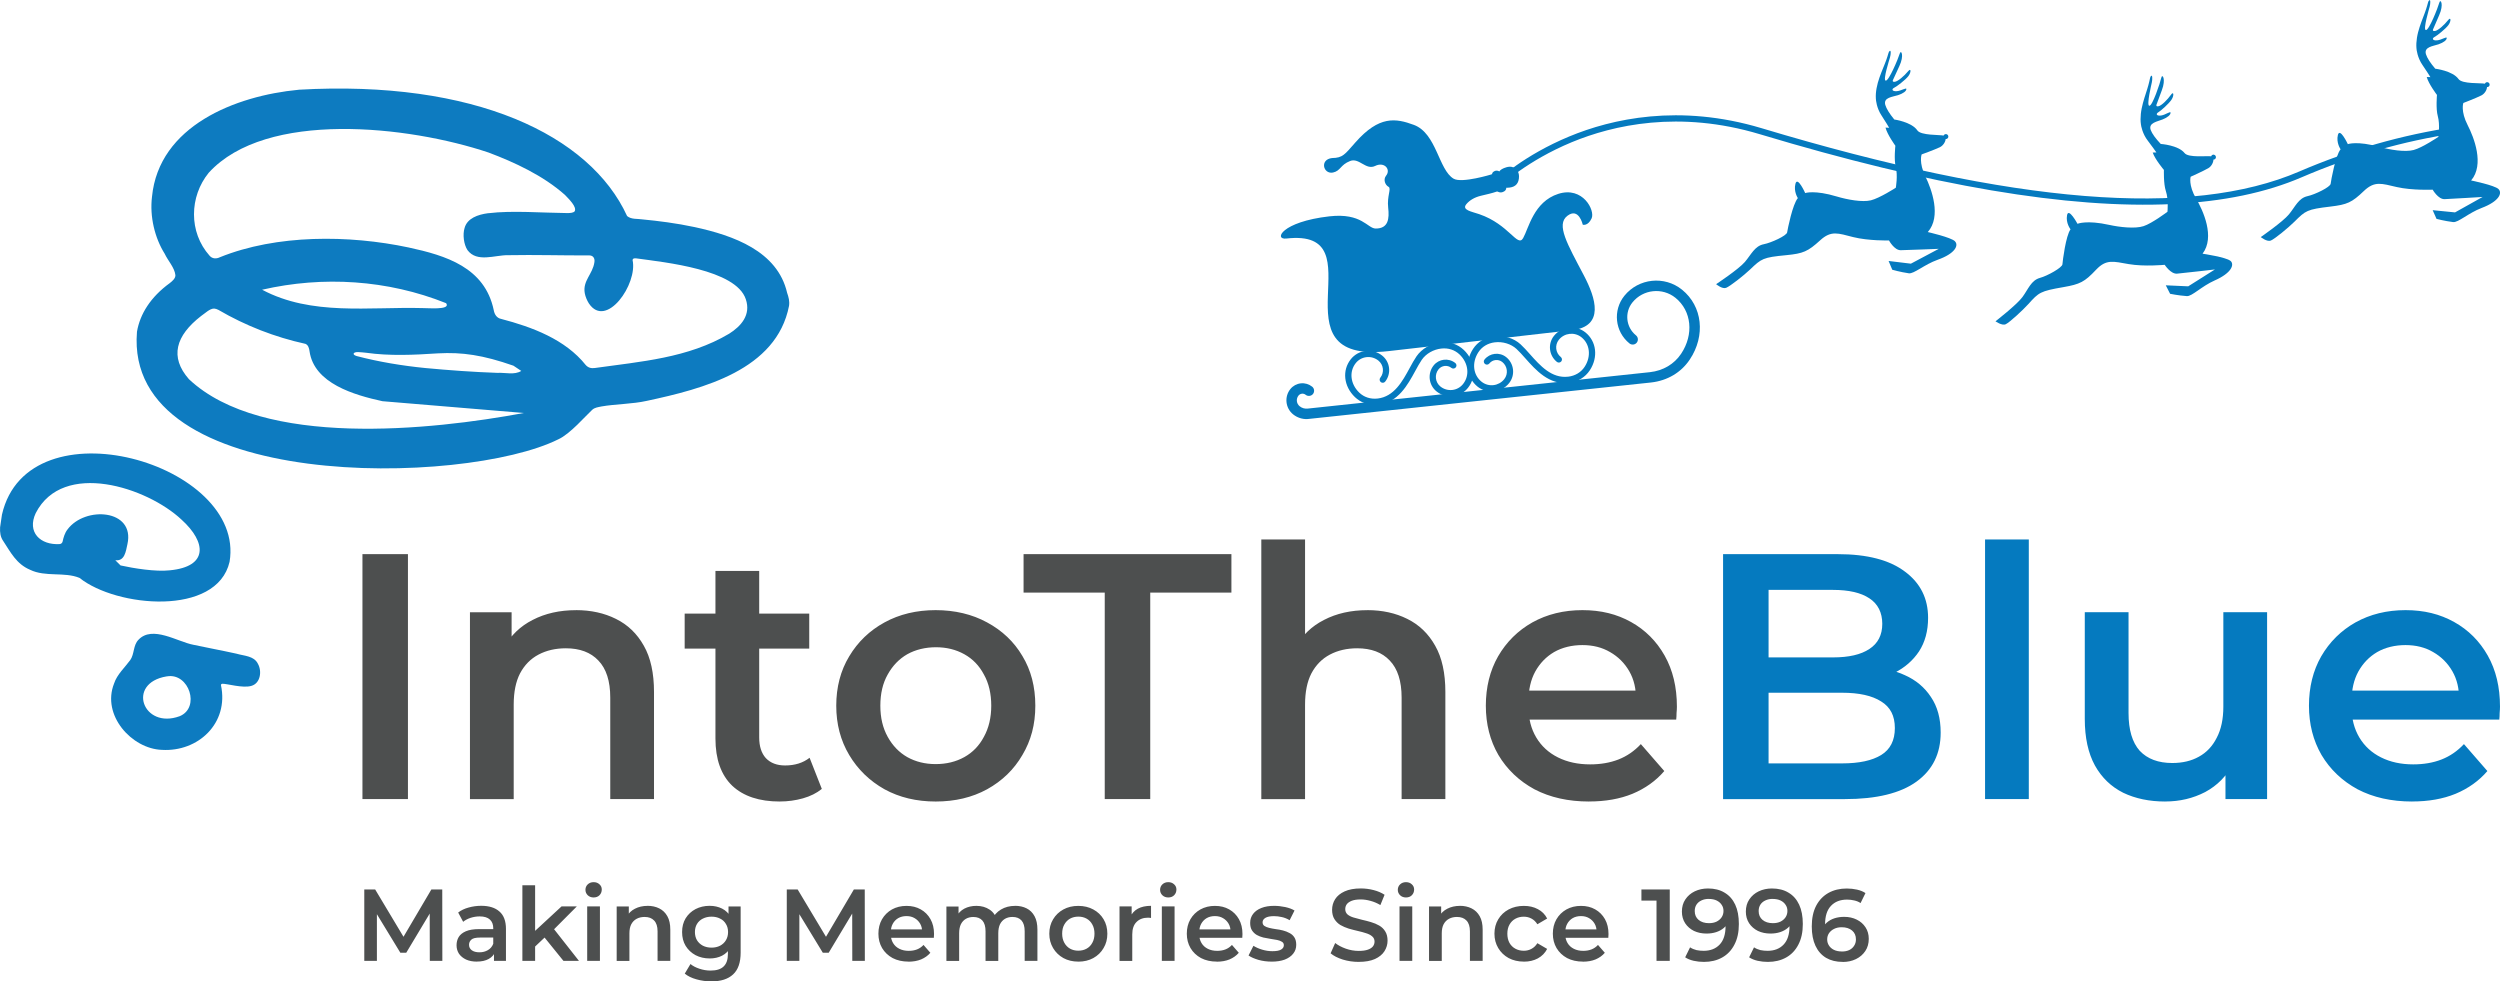
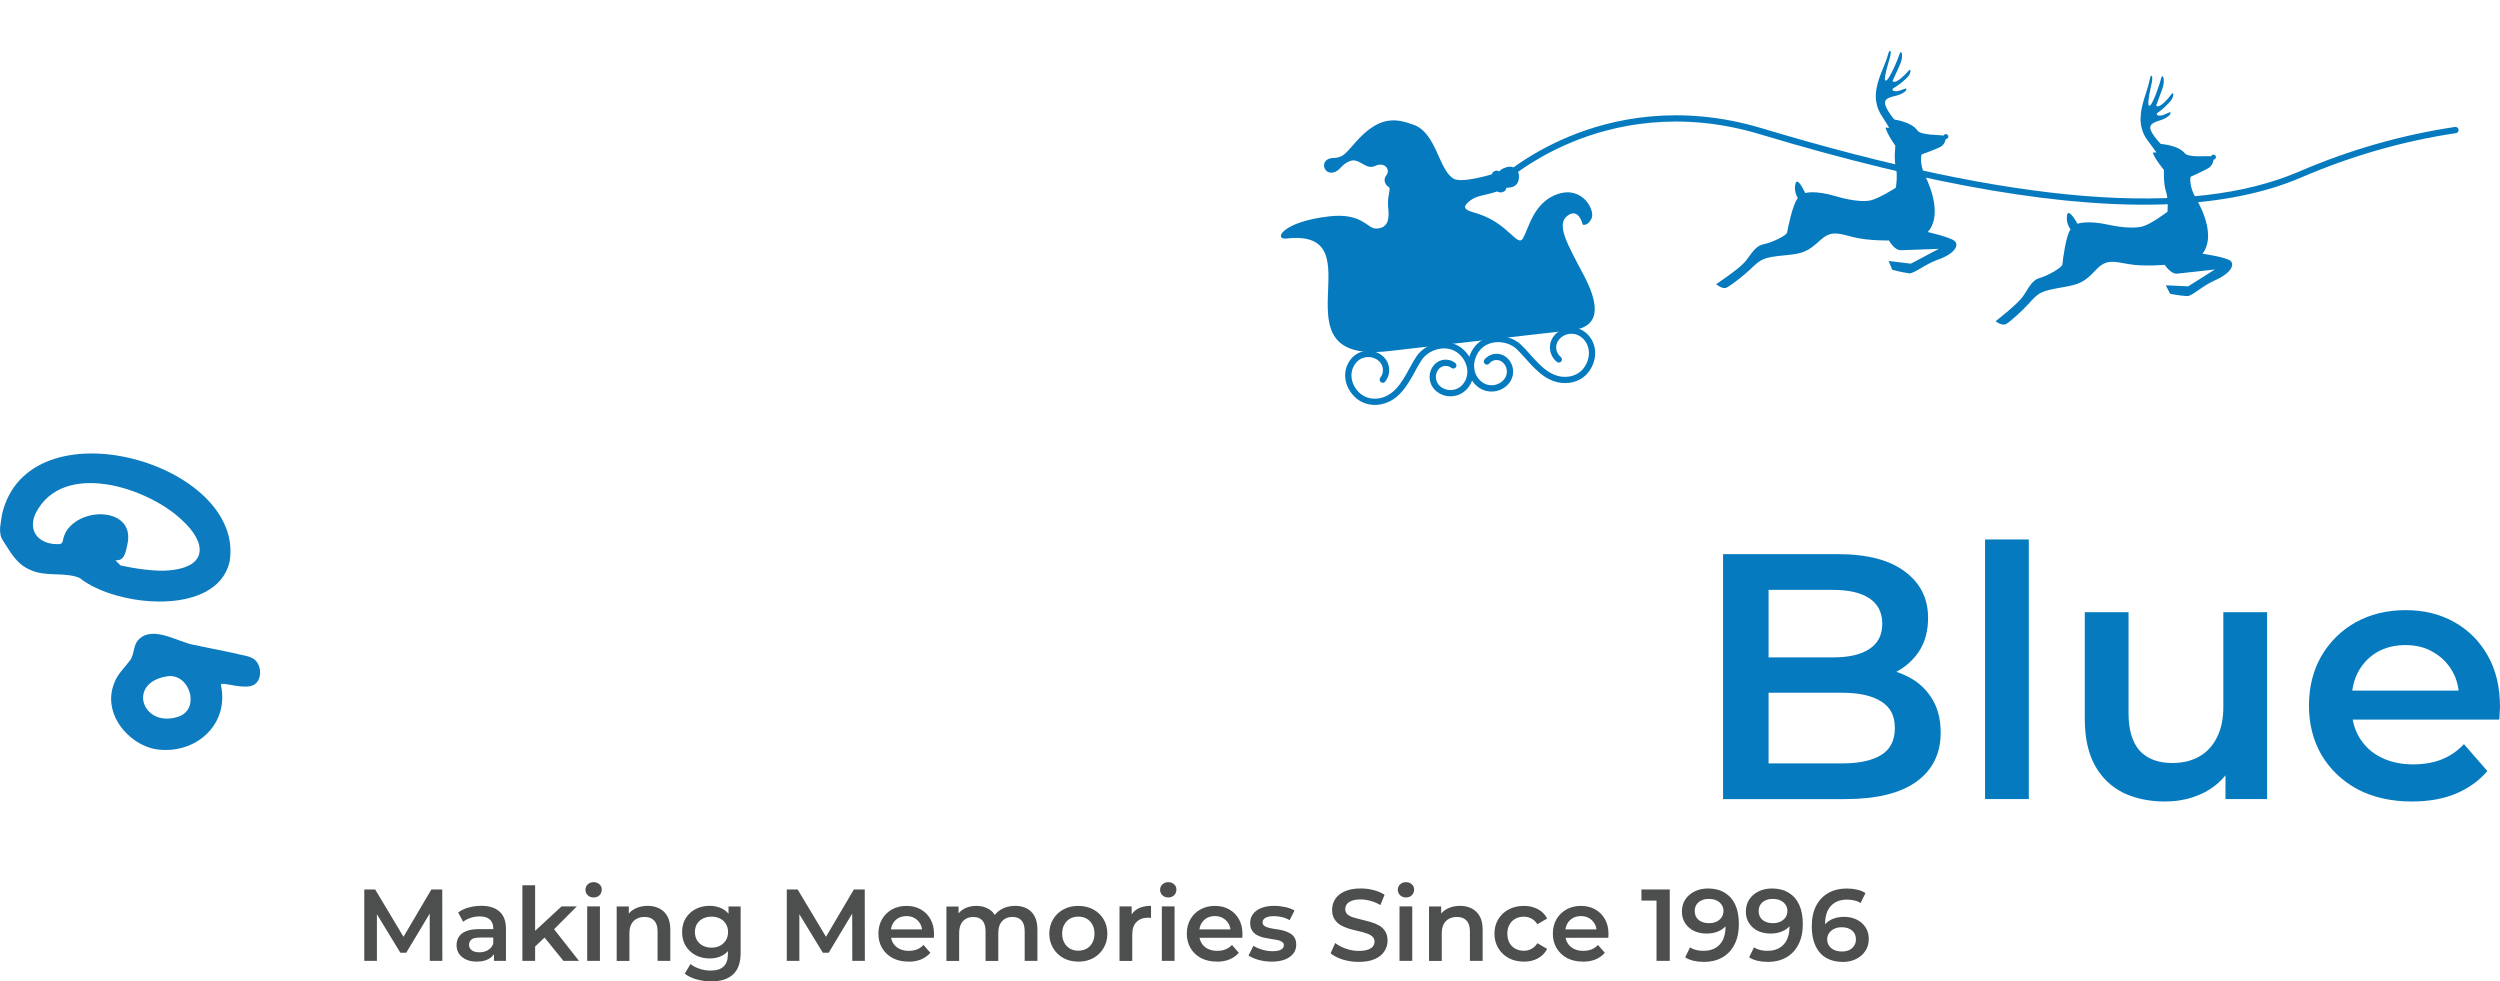
<svg xmlns="http://www.w3.org/2000/svg" id="Layer_1" version="1.1" viewBox="0 0 786.88 308.89">
  <defs>
    <style>
      .st0 {
        fill: none;
      }

      .st1 {
        fill: #057abf;
      }

      .st2 {
        fill: #4d4f4f;
      }

      .st3 {
        fill: #0d7bc0;
      }

      .st4 {
        clip-path: url(#clippath);
      }
    </style>
    <clipPath id="clippath">
      <rect class="st0" y="27.87" width="248.42" height="208.19" />
    </clipPath>
  </defs>
  <g>
    <g>
      <path class="st1" d="M615.33,75.94c-1.2-1.23-8.56-2.9-8.56-2.9,4.37-4.92,1.18-13.53-.71-17.41-2.19-4.5-1.22-7.03-1.22-7.03,0,0,4.03-1.45,5.73-2.26,1.06-.51,1.76-1.69,1.83-2.58.37.03.72-.2.82-.58.11-.42-.15-.85-.57-.95-.37-.09-.74.1-.9.44,0,0,0,0-.02,0-1.33-.29-7.14,0-8.25-1.64-1.8-2.65-7.26-3.42-7.26-3.42-1.54-1.9-2.45-3.37-2.82-4.59-.67-2.37,2.31-2.51,3.99-3.06,1.7-.56,2.59-1.26,2.64-1.9.05-.63-1.58.55-3.05.64-1.48.09-1.66-.65-.8-1.07.86-.42,3.52-2.44,4.46-3.65.95-1.21.9-2.72-.03-1.58-1.18,1.43-3.23,3.25-4.24,3.35-.57.05-.68-.14-.6-.47.67-1.5,1.38-3.07,2.04-4.44,1.65-3.46.54-5.43.11-3.9-.38,1.35-3.48,8.8-4.42,8.43-.88-.22,1.23-6.75,1.37-7.26.17-.6.23-1.04.24-1.55.02-1.08-.61-.4-.71.16,0,0-.48,1.74-1.14,3.35-.63,1.61-1.58,3.73-2.21,5.98-.16.56-.28,1.13-.39,1.7-.11.56-.17,1.13-.22,1.67-.02.55-.06,1.07-.01,1.58.01.5.25,3.06,1.8,5.37,1.04,1.55,2.39,3.85,2.39,3.85l-1.15-.06c.54,2.19,3.1,5.71,3.1,5.71,0,0-.48,4.36.12,6.67.71,2.76.02,6.55.02,6.55,0,0-5.11,3.29-7.84,3.96-2.73.67-7.5-.23-10.7-1.19-7.05-2.13-9.98-1.09-9.98-1.09,0,0-2.4-5.4-3.06-2.96-.66,2.44.75,4.54.75,4.54-1.64,1.88-3.22,9.76-3.37,10.79-.15,1.04-4.99,3.27-7.36,3.73-2.86.56-3.94,3.24-5.96,5.6-2.03,2.35-9.04,6.97-9.04,6.97,0,0,1.91,1.62,3.14,1.16,1.23-.46,5.68-3.98,7.57-5.79,3.58-3.42,4-3.79,11.4-4.5,5.31-.52,6.77-1.14,10.64-4.67,3.49-3.19,5.63-2.22,10.42-1.01,4.79,1.2,11.25,1.06,11.25,1.06,0,0,1.67,3.1,3.69,3.06,2.01-.03,11.98-.43,11.98-.43l-8.78,4.67-7.02-.85,1.16,2.76s2.51.73,5.21,1.12c1.6.24,4.88-2.77,9.08-4.26,5.59-1.98,6.65-4.57,5.45-5.79Z" />
-       <path class="st1" d="M786.41,59.51c-1.22-1.2-8.62-2.71-8.62-2.71,4.26-5.01.89-13.55-1.08-17.39-2.29-4.45-1.37-7-1.37-7,0,0,4-1.53,5.68-2.38,1.04-.53,1.73-1.73,1.77-2.62.37.02.72-.21.81-.59.1-.42-.17-.84-.59-.94-.37-.09-.74.12-.88.46,0,0,0,0-.02,0-1.34-.27-7.14.14-8.29-1.46-1.86-2.61-7.33-3.26-7.33-3.26-1.58-1.87-2.52-3.32-2.91-4.53-.72-2.35,2.25-2.56,3.93-3.14,1.69-.59,2.56-1.32,2.6-1.96.04-.63-1.56.58-3.03.71-1.47.13-1.67-.61-.83-1.05.85-.44,3.46-2.52,4.38-3.75.92-1.23.85-2.74-.07-1.58-1.15,1.46-3.16,3.32-4.17,3.44-.57.07-.68-.12-.61-.46.63-1.51,1.31-3.09,1.94-4.48,1.58-3.5.42-5.44.03-3.9-.35,1.36-3.29,8.87-4.24,8.53-.89-.2,1.09-6.78,1.22-7.29.15-.6.21-1.04.21-1.55,0-1.08-.61-.38-.71.18,0,0-.44,1.75-1.06,3.37-.6,1.63-1.5,3.77-2.08,6.02-.15.56-.25,1.14-.35,1.7-.09.57-.15,1.13-.18,1.68-.01.55-.04,1.08.02,1.58.02.5.32,3.05,1.91,5.33,1.07,1.52,2.48,3.8,2.48,3.8l-1.15-.03c.58,2.17,3.22,5.64,3.22,5.64,0,0-.39,4.37.26,6.66.77,2.75.17,6.55.17,6.55,0,0-5.04,3.4-7.76,4.12-2.72.73-7.5-.07-10.72-.96-7.09-1.98-10-.88-10-.88,0,0-2.52-5.35-3.13-2.9-.61,2.45.85,4.52.85,4.52-1.6,1.91-3.01,9.82-3.13,10.86-.12,1.04-4.92,3.38-7.28,3.89-2.84.62-3.87,3.33-5.84,5.72-1.97,2.39-8.88,7.16-8.88,7.16,0,0,1.95,1.58,3.16,1.1,1.22-.49,5.6-4.1,7.45-5.95,3.51-3.49,3.92-3.87,11.31-4.75,5.3-.63,6.75-1.28,10.53-4.9,3.42-3.26,5.58-2.34,10.39-1.24,4.82,1.1,11.27.82,11.27.82,0,0,1.74,3.06,3.75,2.98,2.01-.08,11.97-.69,11.97-.69l-8.68,4.86-7.04-.7,1.21,2.74s2.53.67,5.23,1.01c1.61.2,4.82-2.87,8.98-4.45,5.55-2.1,6.55-4.71,5.32-5.91Z" />
      <path class="st1" d="M702.01,82.1c-1.28-1.13-8.75-2.25-8.75-2.25,3.99-5.23.17-13.58-2.01-17.3-2.52-4.32-1.74-6.92-1.74-6.92,0,0,3.91-1.74,5.54-2.68,1.01-.58,1.63-1.82,1.63-2.71.38,0,.71-.25.78-.64.07-.43-.21-.83-.64-.91-.38-.07-.73.16-.85.51,0,0-.02,0-.02,0-1.35-.2-7.13.52-8.35-1.02-1.99-2.51-7.5-2.87-7.5-2.87-1.68-1.78-2.69-3.18-3.15-4.37-.84-2.31,2.12-2.67,3.75-3.35,1.66-.68,2.49-1.45,2.49-2.1,0-.63-1.53.66-2.99.87-1.46.2-1.71-.52-.88-1.01.83-.48,3.32-2.7,4.17-3.98.85-1.28.7-2.78-.15-1.57-1.07,1.51-2.98,3.48-3.98,3.65-.56.1-.69-.08-.63-.43.55-1.55,1.14-3.16,1.7-4.58,1.39-3.58.13-5.45-.18-3.9-.28,1.37-2.82,9.04-3.78,8.74-.9-.16.72-6.82.82-7.34.12-.61.15-1.05.13-1.56-.05-1.08-.63-.35-.69.21,0,0-.35,1.77-.88,3.42-.51,1.65-1.3,3.84-1.76,6.12-.12.57-.19,1.15-.26,1.72-.06.57-.09,1.14-.09,1.68.02.55.02,1.07.11,1.57.05.5.48,3.03,2.2,5.22,1.15,1.46,2.67,3.66,2.67,3.66l-1.15.03c.7,2.14,3.52,5.47,3.52,5.47,0,0-.15,4.38.61,6.64.91,2.7.51,6.53.51,6.53,0,0-4.85,3.66-7.53,4.53-2.67.87-7.49.33-10.76-.39-7.19-1.6-10.03-.35-10.03-.35,0,0-2.8-5.21-3.28-2.73-.48,2.48,1.09,4.47,1.09,4.47-1.49,2-2.48,9.97-2.55,11.01-.07,1.04-4.73,3.64-7.06,4.27-2.8.77-3.68,3.53-5.52,6.03-1.84,2.5-8.49,7.63-8.49,7.63,0,0,2.03,1.48,3.22.93,1.19-.55,5.37-4.4,7.12-6.34,3.31-3.68,3.71-4.07,11.04-5.34,5.25-.91,6.67-1.64,10.26-5.45,3.24-3.44,5.45-2.63,10.32-1.79,4.87.84,11.3.22,11.3.22,0,0,1.9,2.96,3.9,2.78,2-.18,11.91-1.32,11.91-1.32l-8.41,5.31-7.06-.32,1.36,2.67s2.56.54,5.28.73c1.62.11,4.66-3.13,8.73-4.92,5.43-2.39,6.28-5.05,5-6.18Z" />
      <path class="st1" d="M683.92,64.22c-32.92,1.59-75.93-5.71-130.02-21.98-25.44-7.65-46.23-2.85-59.19,2.52-14.03,5.82-22.13,13.5-22.21,13.58-.39.38-1.01.36-1.39-.03-.38-.39-.36-1.01.03-1.39.34-.32,8.44-8.02,22.82-13.98,13.26-5.5,34.52-10.4,60.51-2.59,79.61,23.93,134.97,28.39,169.23,13.63,15.83-6.82,32.33-11.54,49.02-14.02.53-.08,1.04.29,1.12.83.08.54-.29,1.04-.83,1.12-16.52,2.46-32.85,7.13-48.53,13.88-11.26,4.85-24.74,7.66-40.54,8.42Z" />
    </g>
    <g>
-       <path class="st1" d="M411.52,131.9c-1.61.08-3.23-.45-4.51-1.48-2.43-1.97-2.82-5.55-.85-7.98.82-1.01,1.98-1.64,3.27-1.78,1.29-.14,2.56.24,3.58,1.05.7.57.81,1.6.25,2.3-.57.7-1.6.81-2.31.25-.33-.27-.75-.39-1.17-.34-.42.05-.8.25-1.07.58-.83,1.03-.67,2.54.36,3.37.73.59,1.64.85,2.57.73l107.69-11.46c4.14-.46,7.62-2.52,9.8-5.78,4.07-6.09,3.32-13.5-1.77-17.62-4.13-3.33-10.2-2.69-13.54,1.44-2.55,3.16-2.06,7.81,1.1,10.37.7.57.81,1.6.25,2.3-.57.71-1.6.81-2.3.24-4.57-3.69-5.28-10.41-1.6-14.98,4.47-5.53,12.61-6.4,18.15-1.93,6.44,5.2,7.47,14.45,2.44,21.99-2.72,4.08-7.05,6.65-12.17,7.22l-107.66,11.46c-.17.02-.34.04-.5.04Z" />
      <path class="st1" d="M494.7,103.95c10.49-1.2,7.56-10.13,3.82-17.27-5.21-9.92-8.81-15.97-5.19-18.75,3.62-2.77,4.85,2.8,4.85,2.8,0,0,1.62.51,2.78-1.99,1.16-2.5-2.75-10.19-10.49-7.72-7.74,2.48-9.32,10.86-11.06,13.92-1.76,3.09-4.38-4.29-13.81-7.53-2.43-.84-5.64-1.3-4.04-3.18.96-1.13,2.41-2.09,4.54-2.61,1.89-.46,3.41-.77,5-1.32.32-.16.81.55,1.92.14.82-.31,1.06-.76,1.1-1.36.32.02.69,0,1.1-.05,1.8-.24,2.91-1.31,2.89-3.6-.02-1.79-1.5-3.52-3.98-2.78-1.18.35-1.86.77-2.22,1.31-.42-.26-.96-.35-1.45-.13-.96.44-.6.71-.94,1.04-.01.01-9.41,2.89-11.99,1.38-4.75-2.78-5.35-14.28-12.51-16.94-5.74-2.13-10.94-2.95-18.4,5.51-3.39,3.84-3.97,4.87-7.37,4.93-3.96.45-2.76,5.15.29,4.56,2.48-.54,2.26-2.41,5.43-3.64,2.83-1.1,4.94,3,7.86,1.56,2.91-1.43,5.03,1.11,3.44,3.07-.98,1.22-.28,2.95.77,3.5.97.51-.53,2.91-.11,6.57.39,3.42.09,6.59-3.95,6.56-2.57-.02-4.35-5-14.55-3.84-15.14,1.73-17.57,7.45-13.55,6.99,29.47-3.37-5.35,39.73,32.2,35.43.66-.08,49.53-5.66,57.63-6.59Z" />
      <path class="st1" d="M433.17,127.43c-2.55.12-4.9-.73-6.69-2.43-3.56-3.4-4.11-8.42-1.31-11.94,1.17-1.47,2.84-2.4,4.71-2.61,1.87-.22,3.7.31,5.17,1.48,2.51,2,2.93,5.67.94,8.18-.34.43-.96.5-1.38.16-.42-.34-.5-.96-.16-1.38,1.32-1.66,1.04-4.09-.62-5.41-1.06-.84-2.38-1.22-3.72-1.07-1.34.15-2.55.82-3.39,1.88-2.15,2.71-1.68,6.62,1.12,9.3,1.5,1.43,3.53,2.09,5.73,1.85h.03c5.19-.6,7.8-5.38,10.09-9.6.73-1.34,1.42-2.61,2.16-3.69,1.64-2.4,4.57-4.09,7.62-4.4,2.77-.28,5.34.56,7.26,2.39,3.56,3.4,4.11,8.42,1.31,11.94-1.17,1.47-2.84,2.4-4.7,2.61-1.87.21-3.7-.31-5.17-1.48-2.51-2-2.93-5.67-.94-8.18,1.66-2.1,4.72-2.45,6.82-.78.43.34.5.96.16,1.38-.34.42-.96.5-1.38.16-1.25-.99-3.07-.78-4.06.46-1.32,1.66-1.04,4.09.62,5.42,1.06.84,2.38,1.22,3.73,1.07,1.34-.15,2.55-.82,3.39-1.88,2.15-2.71,1.68-6.62-1.12-9.3-1.49-1.42-3.52-2.09-5.69-1.86-2.5.26-4.88,1.62-6.2,3.56-.68,1-1.35,2.22-2.05,3.51-2.4,4.4-5.38,9.88-11.56,10.61h-.05c-.22.03-.43.05-.65.06Z" />
      <path class="st1" d="M469.81,123.23c-1.64.08-3.32-.41-4.71-1.51-3.52-2.8-4.12-7.82-1.43-11.93,1.45-2.21,3.77-3.62,6.53-3.97,3.05-.38,6.28.6,8.42,2.57.96.88,1.92,1.96,2.94,3.1,3.19,3.59,6.82,7.67,12,7.07h.06c2.18-.27,4.01-1.37,5.14-3.1,2.13-3.24,1.7-7.16-1-9.31-2.19-1.74-5.38-1.37-7.12.81-1.32,1.66-1.04,4.09.62,5.41.43.34.5.96.16,1.38-.34.42-.96.5-1.38.16-2.51-2-2.93-5.67-.94-8.18,2.41-3.03,6.84-3.54,9.88-1.13,3.52,2.8,4.12,7.82,1.43,11.93-1.47,2.24-3.81,3.65-6.6,3.98h-.05s-.01,0-.01,0c-6.18.68-10.32-3.98-13.65-7.73-.98-1.1-1.9-2.14-2.79-2.96-1.73-1.59-4.36-2.38-6.85-2.07-2.17.27-4,1.37-5.13,3.1-2.13,3.24-1.7,7.16,1.01,9.31,2.19,1.74,5.38,1.37,7.12-.81,1.32-1.66,1.04-4.09-.62-5.41-1.25-.99-3.07-.78-4.06.46-.34.42-.96.5-1.38.16-.43-.34-.5-.96-.16-1.38,1.67-2.1,4.73-2.44,6.82-.78,2.51,2,2.93,5.67.94,8.18-1.31,1.65-3.22,2.55-5.17,2.65Z" />
    </g>
  </g>
-   <path class="st2" d="M114.08,251.51v-77.09h14.32v77.09h-14.32ZM181.3,192.04c4.7,0,8.88.92,12.55,2.75,3.74,1.84,6.68,4.66,8.81,8.48,2.13,3.74,3.19,8.59,3.19,14.54v33.7h-13.77v-31.94c0-5.21-1.25-9.1-3.74-11.67-2.42-2.57-5.84-3.85-10.24-3.85-3.23,0-6.09.66-8.59,1.98-2.5,1.32-4.44,3.3-5.84,5.95-1.32,2.57-1.98,5.84-1.98,9.8v29.74h-13.77v-58.81h13.11v15.86l-2.31-4.85c2.06-3.74,5.03-6.61,8.92-8.59,3.96-2.06,8.52-3.08,13.66-3.08ZM245.46,252.28c-6.46,0-11.45-1.65-14.98-4.96-3.52-3.38-5.29-8.33-5.29-14.87v-52.75h13.77v52.42c0,2.79.7,4.96,2.09,6.5,1.47,1.54,3.49,2.31,6.06,2.31,3.08,0,5.65-.81,7.71-2.42l3.85,9.8c-1.62,1.32-3.6,2.31-5.95,2.97s-4.77.99-7.27.99ZM215.5,204.15v-11.01h39.21v11.01h-39.21ZM294.49,252.28c-6.02,0-11.38-1.28-16.08-3.85-4.7-2.64-8.41-6.24-11.12-10.79-2.72-4.55-4.08-9.73-4.08-15.53s1.36-11.05,4.08-15.53c2.72-4.55,6.42-8.11,11.12-10.68,4.7-2.57,10.06-3.86,16.08-3.86s11.49,1.29,16.19,3.86c4.77,2.57,8.48,6.09,11.12,10.57,2.72,4.48,4.07,9.69,4.07,15.64s-1.36,10.98-4.07,15.53c-2.64,4.55-6.35,8.15-11.12,10.79-4.7,2.57-10.09,3.85-16.19,3.85ZM294.49,240.5c3.38,0,6.39-.73,9.03-2.2,2.64-1.47,4.7-3.6,6.17-6.39,1.54-2.79,2.31-6.06,2.31-9.8s-.77-7.09-2.31-9.8c-1.47-2.79-3.52-4.92-6.17-6.39-2.64-1.47-5.62-2.2-8.92-2.2s-6.39.73-9.03,2.2c-2.57,1.47-4.62,3.6-6.17,6.39-1.54,2.72-2.31,5.98-2.31,9.8s.77,7.01,2.31,9.8c1.54,2.79,3.6,4.92,6.17,6.39,2.64,1.47,5.62,2.2,8.92,2.2ZM347.72,251.51v-64.98h-25.55v-12.11h65.42v12.11h-25.55v64.98h-14.32ZM430.38,192.04c4.7,0,8.88.92,12.55,2.75,3.74,1.84,6.68,4.66,8.81,8.48,2.13,3.74,3.19,8.59,3.19,14.54v33.7h-13.77v-31.94c0-5.21-1.25-9.1-3.74-11.67-2.42-2.57-5.84-3.85-10.24-3.85-3.23,0-6.09.66-8.59,1.98-2.5,1.32-4.44,3.3-5.84,5.95-1.32,2.57-1.98,5.84-1.98,9.8v29.74h-13.77v-81.72h13.77v38.77l-2.97-4.85c2.06-3.74,5.03-6.61,8.92-8.59,3.96-2.06,8.52-3.08,13.66-3.08ZM500.15,252.28c-6.53,0-12.26-1.28-17.18-3.85-4.85-2.64-8.63-6.24-11.34-10.79-2.64-4.55-3.96-9.73-3.96-15.53s1.29-11.05,3.86-15.53c2.64-4.55,6.24-8.11,10.79-10.68,4.63-2.57,9.87-3.86,15.75-3.86s10.83,1.25,15.31,3.74c4.48,2.5,8,6.02,10.57,10.57s3.86,9.91,3.86,16.08c0,.59-.04,1.25-.11,1.98,0,.73-.04,1.43-.11,2.09h-49.01v-9.14h41.74l-5.4,2.86c.07-3.38-.62-6.35-2.09-8.92-1.47-2.57-3.49-4.59-6.06-6.06-2.5-1.47-5.4-2.2-8.7-2.2s-6.35.73-8.92,2.2c-2.5,1.47-4.48,3.52-5.95,6.17-1.39,2.57-2.09,5.62-2.09,9.14v2.2c0,3.52.81,6.64,2.42,9.36,1.62,2.72,3.89,4.81,6.83,6.28s6.31,2.2,10.13,2.2c3.3,0,6.28-.51,8.92-1.54,2.64-1.03,4.99-2.64,7.05-4.84l7.38,8.48c-2.64,3.08-5.98,5.47-10.02,7.16-3.96,1.62-8.52,2.42-13.66,2.42Z" />
  <path class="st1" d="M542.34,251.51v-77.09h36.12c9.25,0,16.3,1.84,21.14,5.51,4.85,3.6,7.27,8.44,7.27,14.54,0,4.11-.95,7.64-2.86,10.57-1.91,2.86-4.48,5.1-7.71,6.72-3.16,1.54-6.61,2.31-10.35,2.31l1.98-3.96c4.33,0,8.22.81,11.67,2.42,3.45,1.54,6.17,3.82,8.15,6.83,2.06,3.01,3.08,6.75,3.08,11.23,0,6.61-2.53,11.75-7.6,15.42-5.07,3.67-12.59,5.51-22.58,5.51h-38.32ZM556.65,240.28h23.13c5.36,0,9.47-.88,12.33-2.64s4.3-4.59,4.3-8.48-1.43-6.61-4.3-8.37c-2.86-1.84-6.97-2.75-12.33-2.75h-24.23v-11.12h21.37c4.99,0,8.81-.88,11.45-2.64,2.72-1.76,4.08-4.41,4.08-7.93s-1.36-6.28-4.08-8.04c-2.64-1.76-6.46-2.64-11.45-2.64h-20.26v54.62ZM624.8,251.51v-81.72h13.77v81.72h-13.77ZM681.52,252.28c-4.99,0-9.4-.92-13.22-2.75-3.82-1.91-6.79-4.77-8.92-8.59-2.13-3.89-3.19-8.77-3.19-14.65v-33.59h13.77v31.72c0,5.29,1.17,9.25,3.52,11.89,2.42,2.57,5.84,3.85,10.24,3.85,3.23,0,6.02-.66,8.37-1.98,2.42-1.32,4.29-3.3,5.62-5.95,1.4-2.64,2.09-5.91,2.09-9.8v-29.74h13.77v58.81h-13.1v-15.86l2.31,4.85c-1.98,3.82-4.88,6.75-8.7,8.81-3.82,1.98-8,2.97-12.55,2.97ZM759.23,252.28c-6.53,0-12.26-1.28-17.18-3.85-4.85-2.64-8.63-6.24-11.34-10.79-2.64-4.55-3.96-9.73-3.96-15.53s1.29-11.05,3.86-15.53c2.64-4.55,6.24-8.11,10.79-10.68,4.63-2.57,9.87-3.86,15.75-3.86s10.83,1.25,15.31,3.74c4.48,2.5,8,6.02,10.57,10.57,2.57,4.55,3.85,9.91,3.85,16.08,0,.59-.04,1.25-.11,1.98,0,.73-.04,1.43-.11,2.09h-49.01v-9.14h41.74l-5.4,2.86c.07-3.38-.62-6.35-2.09-8.92-1.47-2.57-3.49-4.59-6.06-6.06-2.5-1.47-5.4-2.2-8.7-2.2s-6.35.73-8.92,2.2c-2.5,1.47-4.48,3.52-5.95,6.17-1.4,2.57-2.09,5.62-2.09,9.14v2.2c0,3.52.81,6.64,2.42,9.36,1.62,2.72,3.89,4.81,6.83,6.28,2.94,1.47,6.31,2.2,10.13,2.2,3.3,0,6.28-.51,8.92-1.54s4.99-2.64,7.05-4.84l7.38,8.48c-2.64,3.08-5.98,5.47-10.02,7.16-3.96,1.62-8.52,2.42-13.66,2.42Z" />
  <g class="st4">
    <g>
-       <path class="st3" d="M94,28.24c55.24-3.16,91.7,14.24,103.38,39.76,1.36,1.13,3.23.79,4.86,1.06,4.86.46,10.64,1.18,16.41,2.42,12.13,2.64,26.06,7.51,29.1,20.7.47,1.34.82,2.62.6,4.09-3.94,20.19-27.07,26.11-44.76,29.9-4.43,1.01-9.98,1-14.26,1.76-1.15.25-2.08.32-2.91,1.04-1.98,1.8-7.01,7.66-10.66,9.29-29.43,14.74-136.8,16.96-132.65-33.84.95-5.58,4.28-10.93,10.35-15.33.79-.63,1.76-1.43,1.75-2.47-.25-2.39-2.37-4.58-3.37-6.75-3.12-4.97-4.76-11.68-4-17.94,2.17-22.28,26.24-31.8,46.17-33.68ZM153.73,67.11c7.4-.91,17.04-.11,24.9-.04.74-.02,1.82-.03,2.27-.59.69-1.4-1.82-3.8-3.07-5.12-6.88-6.13-16-10.32-24.03-13.34-25.23-8.46-70.02-13.43-88.09,6.34-6.13,7.52-6.35,18.71.25,26.12.86,1,2.11,1.05,3.24.49,17.88-7.23,40.64-7.06,59.4-3.08,11.75,2.54,24,6.26,26.81,19.74.23,1.31.94,2.46,2.29,2.74,9.82,2.57,20.21,6.44,26.66,14.52.77.86,1.74,1.1,2.86.94,14.42-2.03,29.4-3.12,42.29-10.8,3.74-2.36,6.92-5.91,5.23-10.86-3.1-9.36-25.4-11.59-34.49-12.85-.67-.07-1.08.02-1.15.52,1.69,7.54-8.3,21.82-13.75,13.66-.6-.94-1.1-2.14-1.29-3.2-.73-3.94,2.51-5.99,3.03-9.78.19-1.11-.32-2.11-1.56-2.13-8.54.04-17.11-.24-25.64-.07-4.12-.07-9.76,2.41-12.74-1.59-1.2-1.82-1.55-4.94-.93-6.95.83-3.1,4.22-4.25,7.37-4.67l.16-.02h0ZM140.38,95.41c-18.35-7.34-38.67-8.63-57.88-4.22,15.56,8.3,33.71,5.32,50.5,5.78,1.26-.06,8.9.72,7.47-1.47l-.09-.08h0ZM120.37,126.28c-8.84-1.94-21.47-5.56-22.94-15.69-.12-.93-.38-1.97-1.28-2.36-9.65-2.12-18.87-5.71-27.4-10.69-.47-.24-.93-.4-1.35-.42-1.36-.03-2.89,1.53-4.1,2.34-8,6.2-9.98,12.89-3.84,19.88,23.11,21.78,76.4,16.06,105.43,10.65M161.6,115.1c-9.62-3.36-16.11-4.29-23.74-3.88-7.56.5-15.22.86-22.63-.19-.83-.07-1.68-.19-2.51-.21-1.55-.05-2.02.78-.47,1.25,6.97,1.83,14.42,3.06,21.61,3.77,7.45.7,15.15,1.26,22.63,1.52,2.53-.14,5.44.75,7.58-.61" />
      <path class="st3" d="M69.55,215.66c2.55,11.98-7.18,21.05-18.61,20.36-9.49-.34-19.02-10.91-15.03-20.9.92-2.84,3.44-5.09,5.09-7.37,1.32-1.87.88-4.64,2.57-6.37,4.36-4.65,12.27.61,17.27,1.56,2.89.65,9,1.78,13.56,2.8,2.43.73,5.55.65,6.79,3.21,1.31,2.33.79,6.12-2.07,6.93-2.67.81-7.6-.7-9.16-.67-.23.03-.36.14-.41.37l-.02.09h0ZM52.42,212.9c-12.75,2.13-7.41,16.75,4.12,12.53,6.58-2.69,2.96-13.7-3.93-12.55l-.19.03h0Z" />
      <path class="st3" d="M.62,161.97c8.21-35.84,76.85-16.18,71.64,14.86-4.01,17.27-35.62,14.35-47.22,5.07-4.79-1.98-10.74-.2-15.57-2.56-4.32-1.82-6.14-5.55-8.42-9-.93-1.3-1.11-2.79-1.02-4.37M37.94,177.97c4.22.93,11.02,2.03,15.47,1.54,12.15-1.14,11.65-8.78,3.72-15.96-10.89-10.22-37.31-18.77-45.88-2.06-2.83,6.01,1.42,10.15,7.59,9.76.51-.11.76-.39.88-.85.25-1.21.68-2.67,1.51-3.73,5.51-7.47,21.34-6.43,18.88,4.6-.51,2.34-.88,5.43-3.82,5.06" />
    </g>
  </g>
  <path class="st2" d="M114.66,302.44v-22.47h3.43l9.82,16.4h-1.8l9.66-16.4h3.43l.03,22.47h-3.95l-.03-16.27h.83l-8.21,13.7h-1.86l-8.34-13.7h.96v16.27h-3.98ZM155.48,302.44v-3.47l-.23-.74v-6.07c0-1.18-.35-2.09-1.06-2.73-.71-.66-1.78-.99-3.21-.99-.96,0-1.91.15-2.86.45-.92.3-1.7.72-2.34,1.25l-1.57-2.92c.92-.71,2.01-1.23,3.27-1.57,1.28-.36,2.61-.55,3.98-.55,2.48,0,4.4.6,5.74,1.8,1.37,1.18,2.05,3.01,2.05,5.49v10.05h-3.79ZM150.09,302.67c-1.28,0-2.41-.21-3.37-.64-.96-.45-1.71-1.06-2.25-1.83-.51-.79-.77-1.68-.77-2.66s.22-1.83.67-2.6c.47-.77,1.23-1.38,2.28-1.83,1.05-.45,2.44-.67,4.17-.67h4.97v2.66h-4.69c-1.37,0-2.29.22-2.76.67-.47.43-.71.96-.71,1.6,0,.73.29,1.31.87,1.73.58.43,1.38.64,2.41.64s1.86-.23,2.63-.67c.79-.45,1.36-1.11,1.7-1.99l.67,2.41c-.39,1.01-1.08,1.79-2.09,2.34-.98.56-2.24.83-3.75.83ZM167.69,298.62l.1-5.04,8.95-8.28h4.81l-7.61,7.64-2.12,1.77-4.14,3.92ZM164.42,302.44v-23.81h4.01v23.81h-4.01ZM177.35,302.44l-6.26-7.73,2.54-3.21,8.6,10.94h-4.88ZM184.82,302.44v-17.14h4.01v17.14h-4.01ZM186.84,282.48c-.75,0-1.37-.24-1.86-.71-.47-.47-.71-1.04-.71-1.7s.24-1.25.71-1.7c.49-.47,1.11-.71,1.86-.71s1.36.23,1.83.67c.49.43.74.97.74,1.64,0,.71-.24,1.31-.71,1.8-.47.47-1.09.71-1.86.71ZM203.82,285.11c1.37,0,2.59.27,3.66.8,1.09.54,1.95,1.36,2.57,2.47.62,1.09.93,2.5.93,4.24v9.82h-4.01v-9.31c0-1.52-.36-2.65-1.09-3.4-.71-.75-1.7-1.12-2.99-1.12-.94,0-1.78.19-2.5.58-.73.39-1.29.96-1.7,1.73-.39.75-.58,1.7-.58,2.86v8.67h-4.01v-17.14h3.82v4.62l-.67-1.41c.6-1.09,1.47-1.93,2.6-2.5,1.15-.6,2.48-.9,3.98-.9ZM223.87,308.89c-1.58,0-3.13-.21-4.65-.64-1.5-.41-2.73-1.01-3.69-1.8l1.8-3.02c.75.62,1.69,1.11,2.82,1.48,1.16.39,2.32.58,3.5.58,1.88,0,3.26-.44,4.14-1.32.88-.86,1.32-2.15,1.32-3.88v-3.05l.32-3.88-.13-3.88v-4.17h3.82v14.54c0,3.1-.79,5.38-2.37,6.84-1.58,1.48-3.87,2.21-6.87,2.21ZM223.35,301.67c-1.63,0-3.1-.34-4.43-1.03-1.31-.71-2.34-1.68-3.11-2.92-.75-1.24-1.12-2.7-1.12-4.36s.37-3.09,1.12-4.33c.77-1.24,1.81-2.2,3.11-2.89,1.33-.68,2.8-1.03,4.43-1.03,1.46,0,2.76.29,3.92.87,1.16.58,2.08,1.48,2.76,2.7.71,1.22,1.06,2.78,1.06,4.68s-.35,3.48-1.06,4.72c-.68,1.22-1.61,2.13-2.76,2.73-1.15.58-2.46.87-3.92.87ZM223.96,298.27c1,0,1.9-.2,2.7-.61.79-.43,1.4-1,1.83-1.73.45-.75.67-1.6.67-2.57s-.22-1.81-.67-2.53c-.43-.75-1.04-1.32-1.83-1.7-.79-.41-1.69-.61-2.7-.61s-1.91.2-2.73.61c-.79.39-1.41.95-1.86,1.7-.43.73-.64,1.57-.64,2.53s.21,1.82.64,2.57c.45.73,1.07,1.31,1.86,1.73.81.41,1.72.61,2.73.61ZM247.64,302.44v-22.47h3.43l9.82,16.4h-1.8l9.66-16.4h3.43l.03,22.47h-3.95l-.03-16.27h.83l-8.22,13.7h-1.86l-8.34-13.7h.96v16.27h-3.98ZM285.96,302.67c-1.9,0-3.57-.37-5.01-1.12-1.41-.77-2.51-1.82-3.31-3.15-.77-1.33-1.16-2.83-1.16-4.52s.38-3.22,1.12-4.52c.77-1.33,1.82-2.36,3.14-3.11,1.35-.75,2.88-1.12,4.59-1.12s3.16.36,4.46,1.09c1.31.73,2.33,1.76,3.08,3.08.75,1.33,1.12,2.89,1.12,4.69,0,.17-.01.36-.03.58,0,.21-.01.42-.03.61h-14.28v-2.66h12.16l-1.57.83c.02-.98-.18-1.85-.61-2.6-.43-.75-1.02-1.34-1.77-1.77-.73-.43-1.57-.64-2.54-.64s-1.85.21-2.6.64c-.73.43-1.31,1.03-1.73,1.8-.41.75-.61,1.64-.61,2.66v.64c0,1.03.24,1.94.71,2.73.47.79,1.13,1.4,1.99,1.83.86.43,1.84.64,2.95.64.96,0,1.83-.15,2.6-.45.77-.3,1.46-.77,2.05-1.41l2.15,2.47c-.77.9-1.74,1.59-2.92,2.09-1.16.47-2.48.71-3.98.71ZM319.5,285.11c1.37,0,2.58.27,3.63.8,1.07.54,1.9,1.36,2.5,2.47.6,1.09.9,2.5.9,4.24v9.82h-4.01v-9.31c0-1.52-.33-2.65-.99-3.4-.66-.75-1.62-1.12-2.86-1.12-.88,0-1.66.19-2.34.58-.66.39-1.19.95-1.57,1.7-.36.75-.55,1.7-.55,2.86v8.7h-4.01v-9.31c0-1.52-.33-2.65-.99-3.4-.66-.75-1.62-1.12-2.86-1.12-.88,0-1.66.19-2.34.58-.66.39-1.19.95-1.57,1.7-.36.75-.55,1.7-.55,2.86v8.7h-4.01v-17.14h3.82v4.56l-.67-1.35c.58-1.11,1.41-1.96,2.5-2.54,1.11-.58,2.37-.87,3.79-.87,1.61,0,3,.4,4.17,1.19,1.2.79,1.99,1.99,2.37,3.59l-1.57-.55c.56-1.28,1.48-2.31,2.76-3.08,1.28-.77,2.77-1.15,4.46-1.15ZM339.39,302.67c-1.75,0-3.32-.37-4.69-1.12-1.37-.77-2.45-1.82-3.24-3.15-.79-1.33-1.19-2.83-1.19-4.52s.4-3.22,1.19-4.52c.79-1.33,1.87-2.36,3.24-3.11,1.37-.75,2.93-1.12,4.69-1.12s3.35.37,4.72,1.12c1.39.75,2.47,1.78,3.24,3.08.79,1.3,1.19,2.82,1.19,4.56s-.4,3.2-1.19,4.52c-.77,1.33-1.85,2.38-3.24,3.15-1.37.75-2.94,1.12-4.72,1.12ZM339.39,299.23c.98,0,1.86-.21,2.63-.64.77-.43,1.37-1.05,1.8-1.86.45-.81.67-1.77.67-2.86s-.22-2.06-.67-2.86c-.43-.81-1.03-1.43-1.8-1.86-.77-.43-1.64-.64-2.6-.64s-1.86.21-2.63.64c-.75.43-1.35,1.05-1.8,1.86-.45.79-.67,1.74-.67,2.86s.23,2.04.67,2.86c.45.81,1.05,1.43,1.8,1.86.77.43,1.64.64,2.6.64ZM352.37,302.44v-17.14h3.82v4.72l-.45-1.38c.51-1.16,1.32-2.03,2.41-2.63,1.11-.6,2.49-.9,4.14-.9v3.82c-.17-.04-.33-.06-.48-.06-.15-.02-.3-.03-.45-.03-1.52,0-2.73.45-3.63,1.35-.9.88-1.35,2.19-1.35,3.95v8.31h-4.01ZM365.69,302.44v-17.14h4.01v17.14h-4.01ZM367.71,282.48c-.75,0-1.37-.24-1.86-.71-.47-.47-.71-1.04-.71-1.7s.24-1.25.71-1.7c.49-.47,1.11-.71,1.86-.71s1.36.23,1.83.67c.49.43.74.97.74,1.64,0,.71-.24,1.31-.71,1.8-.47.47-1.09.71-1.86.71ZM383.02,302.67c-1.9,0-3.57-.37-5.01-1.12-1.41-.77-2.51-1.82-3.3-3.15-.77-1.33-1.16-2.83-1.16-4.52s.37-3.22,1.12-4.52c.77-1.33,1.82-2.36,3.15-3.11,1.35-.75,2.88-1.12,4.59-1.12s3.16.36,4.46,1.09c1.31.73,2.33,1.76,3.08,3.08.75,1.33,1.12,2.89,1.12,4.69,0,.17-.01.36-.03.58,0,.21-.01.42-.03.61h-14.28v-2.66h12.16l-1.57.83c.02-.98-.18-1.85-.61-2.6-.43-.75-1.02-1.34-1.77-1.77-.73-.43-1.57-.64-2.54-.64s-1.85.21-2.6.64c-.73.43-1.3,1.03-1.73,1.8-.41.75-.61,1.64-.61,2.66v.64c0,1.03.24,1.94.71,2.73.47.79,1.13,1.4,1.99,1.83.86.43,1.84.64,2.95.64.96,0,1.83-.15,2.6-.45.77-.3,1.45-.77,2.05-1.41l2.15,2.47c-.77.9-1.74,1.59-2.92,2.09-1.16.47-2.48.71-3.98.71ZM400.23,302.67c-1.43,0-2.81-.18-4.14-.55-1.31-.39-2.34-.84-3.11-1.38l1.54-3.05c.77.49,1.69.9,2.76,1.22,1.07.32,2.14.48,3.21.48,1.26,0,2.17-.17,2.73-.51.58-.34.87-.8.87-1.38,0-.47-.19-.82-.58-1.06-.39-.26-.89-.45-1.51-.58-.62-.13-1.32-.25-2.09-.35-.75-.11-1.51-.25-2.28-.42-.75-.19-1.43-.46-2.05-.8-.62-.36-1.12-.84-1.51-1.44-.39-.6-.58-1.39-.58-2.37,0-1.09.31-2.03.93-2.83.62-.81,1.49-1.43,2.6-1.86,1.13-.45,2.47-.67,4.01-.67,1.16,0,2.32.13,3.5.38,1.18.26,2.15.62,2.92,1.09l-1.54,3.05c-.81-.49-1.64-.82-2.47-.99-.81-.19-1.63-.29-2.44-.29-1.22,0-2.13.18-2.73.55-.58.36-.87.82-.87,1.38,0,.51.19.9.58,1.16s.89.46,1.51.61c.62.15,1.31.28,2.05.39.77.09,1.53.22,2.28.42.75.19,1.43.46,2.05.8.64.32,1.16.78,1.54,1.38.39.6.58,1.38.58,2.34,0,1.07-.32,2-.96,2.79-.62.79-1.51,1.41-2.66,1.86-1.16.43-2.54.64-4.14.64ZM427.67,302.76c-1.75,0-3.43-.25-5.04-.74-1.6-.51-2.88-1.17-3.82-1.96l1.44-3.24c.9.71,2.01,1.29,3.34,1.77,1.33.47,2.69.71,4.08.71,1.18,0,2.13-.13,2.86-.39.73-.26,1.26-.6,1.6-1.03.34-.45.51-.95.51-1.51,0-.68-.25-1.23-.74-1.64-.49-.43-1.13-.76-1.93-1-.77-.26-1.64-.49-2.6-.71-.94-.21-1.89-.46-2.86-.74-.94-.3-1.81-.67-2.6-1.12-.77-.47-1.4-1.09-1.89-1.86-.49-.77-.74-1.76-.74-2.95s.32-2.33.96-3.34c.66-1.03,1.66-1.84,2.98-2.44,1.35-.62,3.05-.93,5.1-.93,1.35,0,2.69.17,4.01.51,1.33.34,2.48.83,3.47,1.48l-1.32,3.24c-1.01-.6-2.04-1.04-3.11-1.32-1.07-.3-2.1-.45-3.08-.45-1.16,0-2.1.14-2.82.42-.71.28-1.23.64-1.57,1.09-.32.45-.48.96-.48,1.54,0,.68.24,1.24.71,1.67.49.41,1.12.73,1.89.96.79.24,1.67.47,2.63.71.96.21,1.91.46,2.86.74.96.28,1.83.64,2.6,1.09.79.45,1.42,1.06,1.89,1.83.49.77.74,1.74.74,2.92s-.33,2.31-.99,3.34c-.64,1.01-1.64,1.82-2.98,2.44-1.35.6-3.05.9-5.1.9ZM440.5,302.44v-17.14h4.01v17.14h-4.01ZM442.53,282.48c-.75,0-1.37-.24-1.86-.71-.47-.47-.71-1.04-.71-1.7s.24-1.25.71-1.7c.49-.47,1.11-.71,1.86-.71s1.36.23,1.83.67c.49.43.74.97.74,1.64,0,.71-.24,1.31-.71,1.8-.47.47-1.09.71-1.86.71ZM459.51,285.11c1.37,0,2.59.27,3.66.8,1.09.54,1.95,1.36,2.57,2.47.62,1.09.93,2.5.93,4.24v9.82h-4.01v-9.31c0-1.52-.36-2.65-1.09-3.4-.71-.75-1.7-1.12-2.99-1.12-.94,0-1.78.19-2.5.58-.73.39-1.29.96-1.7,1.73-.39.75-.58,1.7-.58,2.86v8.67h-4.01v-17.14h3.82v4.62l-.67-1.41c.6-1.09,1.47-1.93,2.6-2.5,1.16-.6,2.48-.9,3.98-.9ZM479.65,302.67c-1.8,0-3.4-.37-4.81-1.12-1.39-.77-2.48-1.82-3.27-3.15-.79-1.33-1.19-2.83-1.19-4.52s.4-3.22,1.19-4.52c.79-1.33,1.88-2.36,3.27-3.11,1.41-.75,3.02-1.12,4.81-1.12,1.67,0,3.13.34,4.4,1.03,1.28.66,2.26,1.65,2.92,2.95l-3.08,1.8c-.51-.81-1.14-1.41-1.89-1.8-.73-.39-1.52-.58-2.37-.58-.98,0-1.87.21-2.66.64-.79.43-1.41,1.05-1.86,1.86-.45.79-.67,1.74-.67,2.86s.23,2.08.67,2.89c.45.79,1.07,1.4,1.86,1.83.79.43,1.68.64,2.66.64.86,0,1.65-.19,2.37-.58.75-.39,1.38-.98,1.89-1.8l3.08,1.8c-.66,1.28-1.64,2.28-2.92,2.98-1.26.68-2.73,1.03-4.4,1.03ZM498.24,302.67c-1.9,0-3.57-.37-5.01-1.12-1.41-.77-2.51-1.82-3.31-3.15-.77-1.33-1.16-2.83-1.16-4.52s.37-3.22,1.12-4.52c.77-1.33,1.82-2.36,3.15-3.11,1.35-.75,2.88-1.12,4.59-1.12s3.16.36,4.46,1.09c1.3.73,2.33,1.76,3.08,3.08.75,1.33,1.12,2.89,1.12,4.69,0,.17-.01.36-.03.58,0,.21-.01.42-.03.61h-14.28v-2.66h12.16l-1.57.83c.02-.98-.18-1.85-.61-2.6-.43-.75-1.02-1.34-1.77-1.77-.73-.43-1.57-.64-2.54-.64s-1.85.21-2.6.64c-.73.43-1.3,1.03-1.73,1.8-.41.75-.61,1.64-.61,2.66v.64c0,1.03.24,1.94.71,2.73.47.79,1.13,1.4,1.99,1.83.86.43,1.84.64,2.95.64.96,0,1.83-.15,2.6-.45.77-.3,1.46-.77,2.05-1.41l2.15,2.47c-.77.9-1.74,1.59-2.92,2.09-1.15.47-2.48.71-3.98.71ZM521.39,302.44v-20.86l1.83,1.89h-6.58v-3.5h8.92v22.47h-4.17ZM537.59,279.65c2.05,0,3.8.44,5.23,1.32,1.46.86,2.57,2.11,3.34,3.76.77,1.65,1.15,3.68,1.15,6.1,0,2.57-.47,4.74-1.41,6.51-.92,1.78-2.2,3.12-3.85,4.04-1.65.92-3.56,1.38-5.74,1.38-1.13,0-2.21-.12-3.24-.35-1.03-.24-1.92-.6-2.66-1.09l1.54-3.14c.62.41,1.29.69,2.02.87.73.15,1.48.22,2.25.22,2.12,0,3.8-.65,5.04-1.96,1.24-1.3,1.86-3.23,1.86-5.78,0-.41-.01-.88-.03-1.41-.02-.56-.1-1.11-.22-1.67l1.28,1.41c-.36.88-.89,1.62-1.57,2.21-.68.58-1.49,1.02-2.41,1.32-.92.3-1.94.45-3.05.45-1.46,0-2.77-.28-3.95-.83-1.16-.58-2.07-1.38-2.76-2.41-.68-1.05-1.03-2.27-1.03-3.66,0-1.5.36-2.78,1.09-3.85.73-1.09,1.71-1.94,2.95-2.54,1.26-.6,2.65-.9,4.17-.9ZM537.82,282.93c-.86,0-1.62.16-2.28.48-.66.3-1.19.74-1.57,1.32-.36.56-.55,1.23-.55,2.02,0,1.18.41,2.11,1.22,2.79s1.9,1.03,3.27,1.03c.9,0,1.69-.16,2.37-.48.68-.34,1.22-.8,1.61-1.38.39-.6.58-1.26.58-1.99s-.18-1.34-.55-1.89c-.36-.58-.89-1.04-1.57-1.38-.68-.34-1.53-.51-2.54-.51ZM557.71,279.65c2.05,0,3.8.44,5.23,1.32,1.46.86,2.57,2.11,3.34,3.76.77,1.65,1.16,3.68,1.16,6.1,0,2.57-.47,4.74-1.41,6.51-.92,1.78-2.2,3.12-3.85,4.04-1.65.92-3.56,1.38-5.74,1.38-1.13,0-2.21-.12-3.24-.35-1.03-.24-1.91-.6-2.66-1.09l1.54-3.14c.62.41,1.29.69,2.02.87.73.15,1.48.22,2.25.22,2.12,0,3.8-.65,5.04-1.96,1.24-1.3,1.86-3.23,1.86-5.78,0-.41-.01-.88-.03-1.41-.02-.56-.1-1.11-.22-1.67l1.28,1.41c-.36.88-.89,1.62-1.57,2.21-.68.58-1.49,1.02-2.41,1.32-.92.3-1.94.45-3.05.45-1.45,0-2.77-.28-3.95-.83-1.15-.58-2.07-1.38-2.76-2.41-.68-1.05-1.03-2.27-1.03-3.66,0-1.5.36-2.78,1.09-3.85.73-1.09,1.71-1.94,2.95-2.54,1.26-.6,2.65-.9,4.17-.9ZM557.94,282.93c-.86,0-1.62.16-2.28.48-.66.3-1.19.74-1.57,1.32-.36.56-.55,1.23-.55,2.02,0,1.18.41,2.11,1.22,2.79.81.68,1.9,1.03,3.27,1.03.9,0,1.69-.16,2.37-.48.68-.34,1.22-.8,1.61-1.38.39-.6.58-1.26.58-1.99s-.18-1.34-.55-1.89c-.36-.58-.89-1.04-1.57-1.38-.68-.34-1.53-.51-2.54-.51ZM579.99,302.76c-2.03,0-3.78-.43-5.23-1.28-1.46-.88-2.57-2.14-3.34-3.79-.77-1.65-1.16-3.68-1.16-6.1,0-2.57.46-4.74,1.38-6.51.94-1.78,2.24-3.12,3.88-4.04,1.67-.92,3.58-1.38,5.74-1.38,1.13,0,2.21.12,3.24.35,1.05.24,1.94.6,2.66,1.09l-1.54,3.14c-.62-.41-1.29-.68-2.02-.83-.71-.17-1.46-.26-2.25-.26-2.12,0-3.8.65-5.04,1.96-1.24,1.3-1.86,3.23-1.86,5.78,0,.41.01.89.03,1.44.02.54.1,1.08.23,1.64l-1.28-1.41c.39-.88.91-1.61,1.57-2.18.68-.6,1.49-1.05,2.41-1.35.94-.3,1.96-.45,3.05-.45,1.48,0,2.79.29,3.95.87,1.15.56,2.07,1.36,2.76,2.41.68,1.03,1.03,2.24,1.03,3.63,0,1.48-.36,2.76-1.09,3.85-.73,1.09-1.71,1.94-2.95,2.54-1.24.6-2.63.9-4.17.9ZM579.76,299.49c.86,0,1.62-.15,2.28-.45.66-.32,1.18-.77,1.54-1.35.39-.58.58-1.25.58-2.02,0-1.18-.41-2.11-1.22-2.79-.81-.68-1.9-1.03-3.27-1.03-.9,0-1.69.17-2.37.51-.66.32-1.2.77-1.61,1.35-.39.58-.58,1.24-.58,1.99,0,.68.18,1.32.55,1.89.36.58.89,1.04,1.57,1.38.71.34,1.55.51,2.54.51Z" />
</svg>